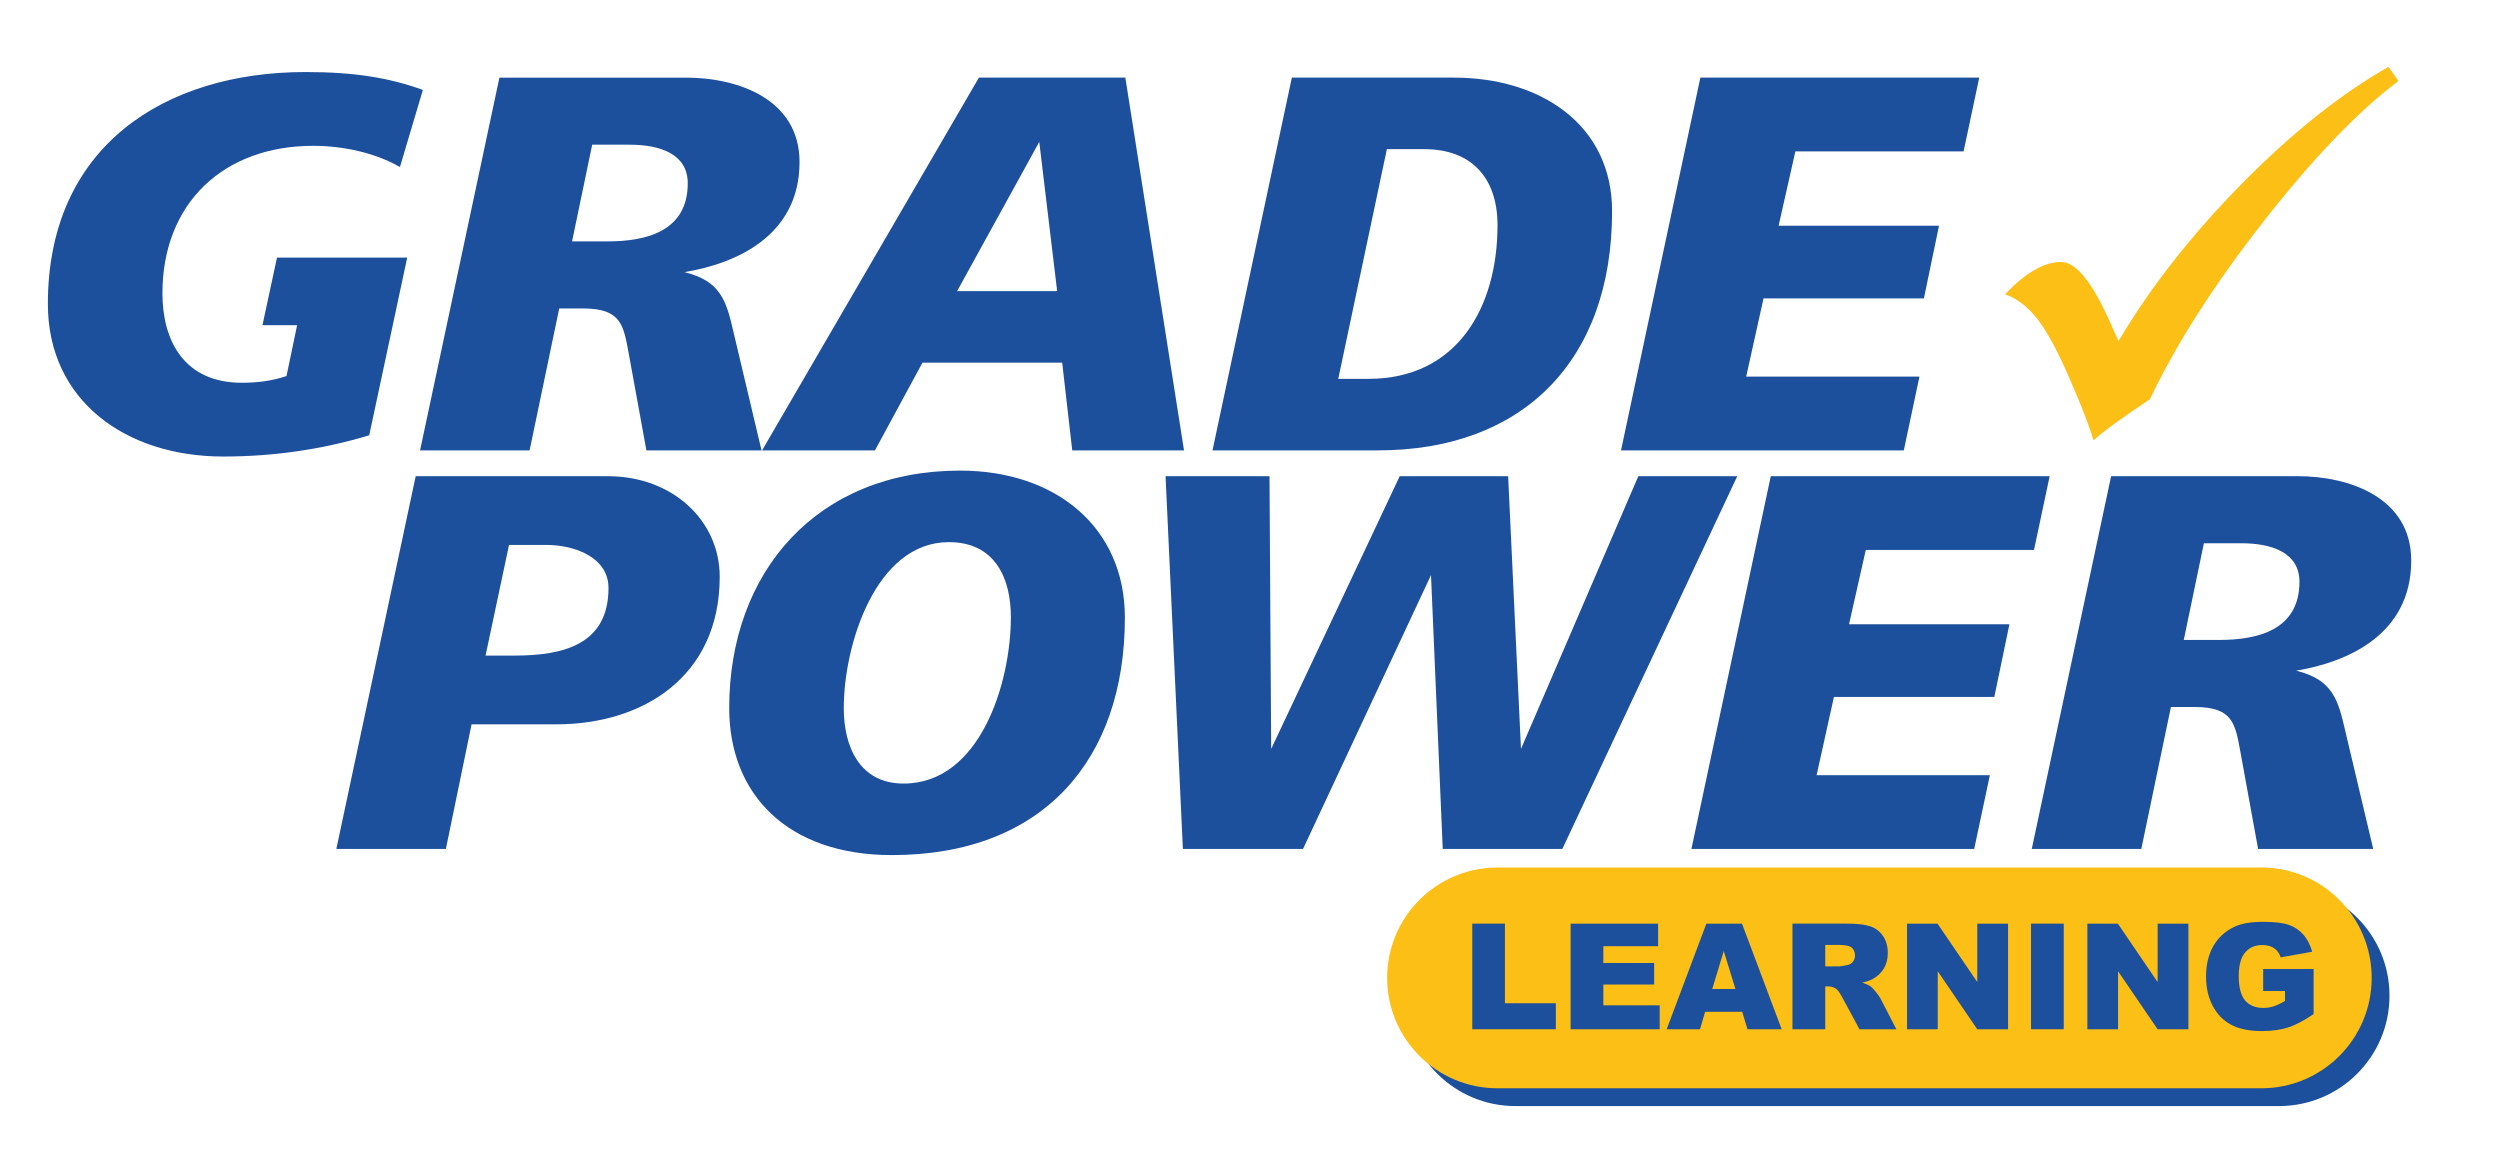
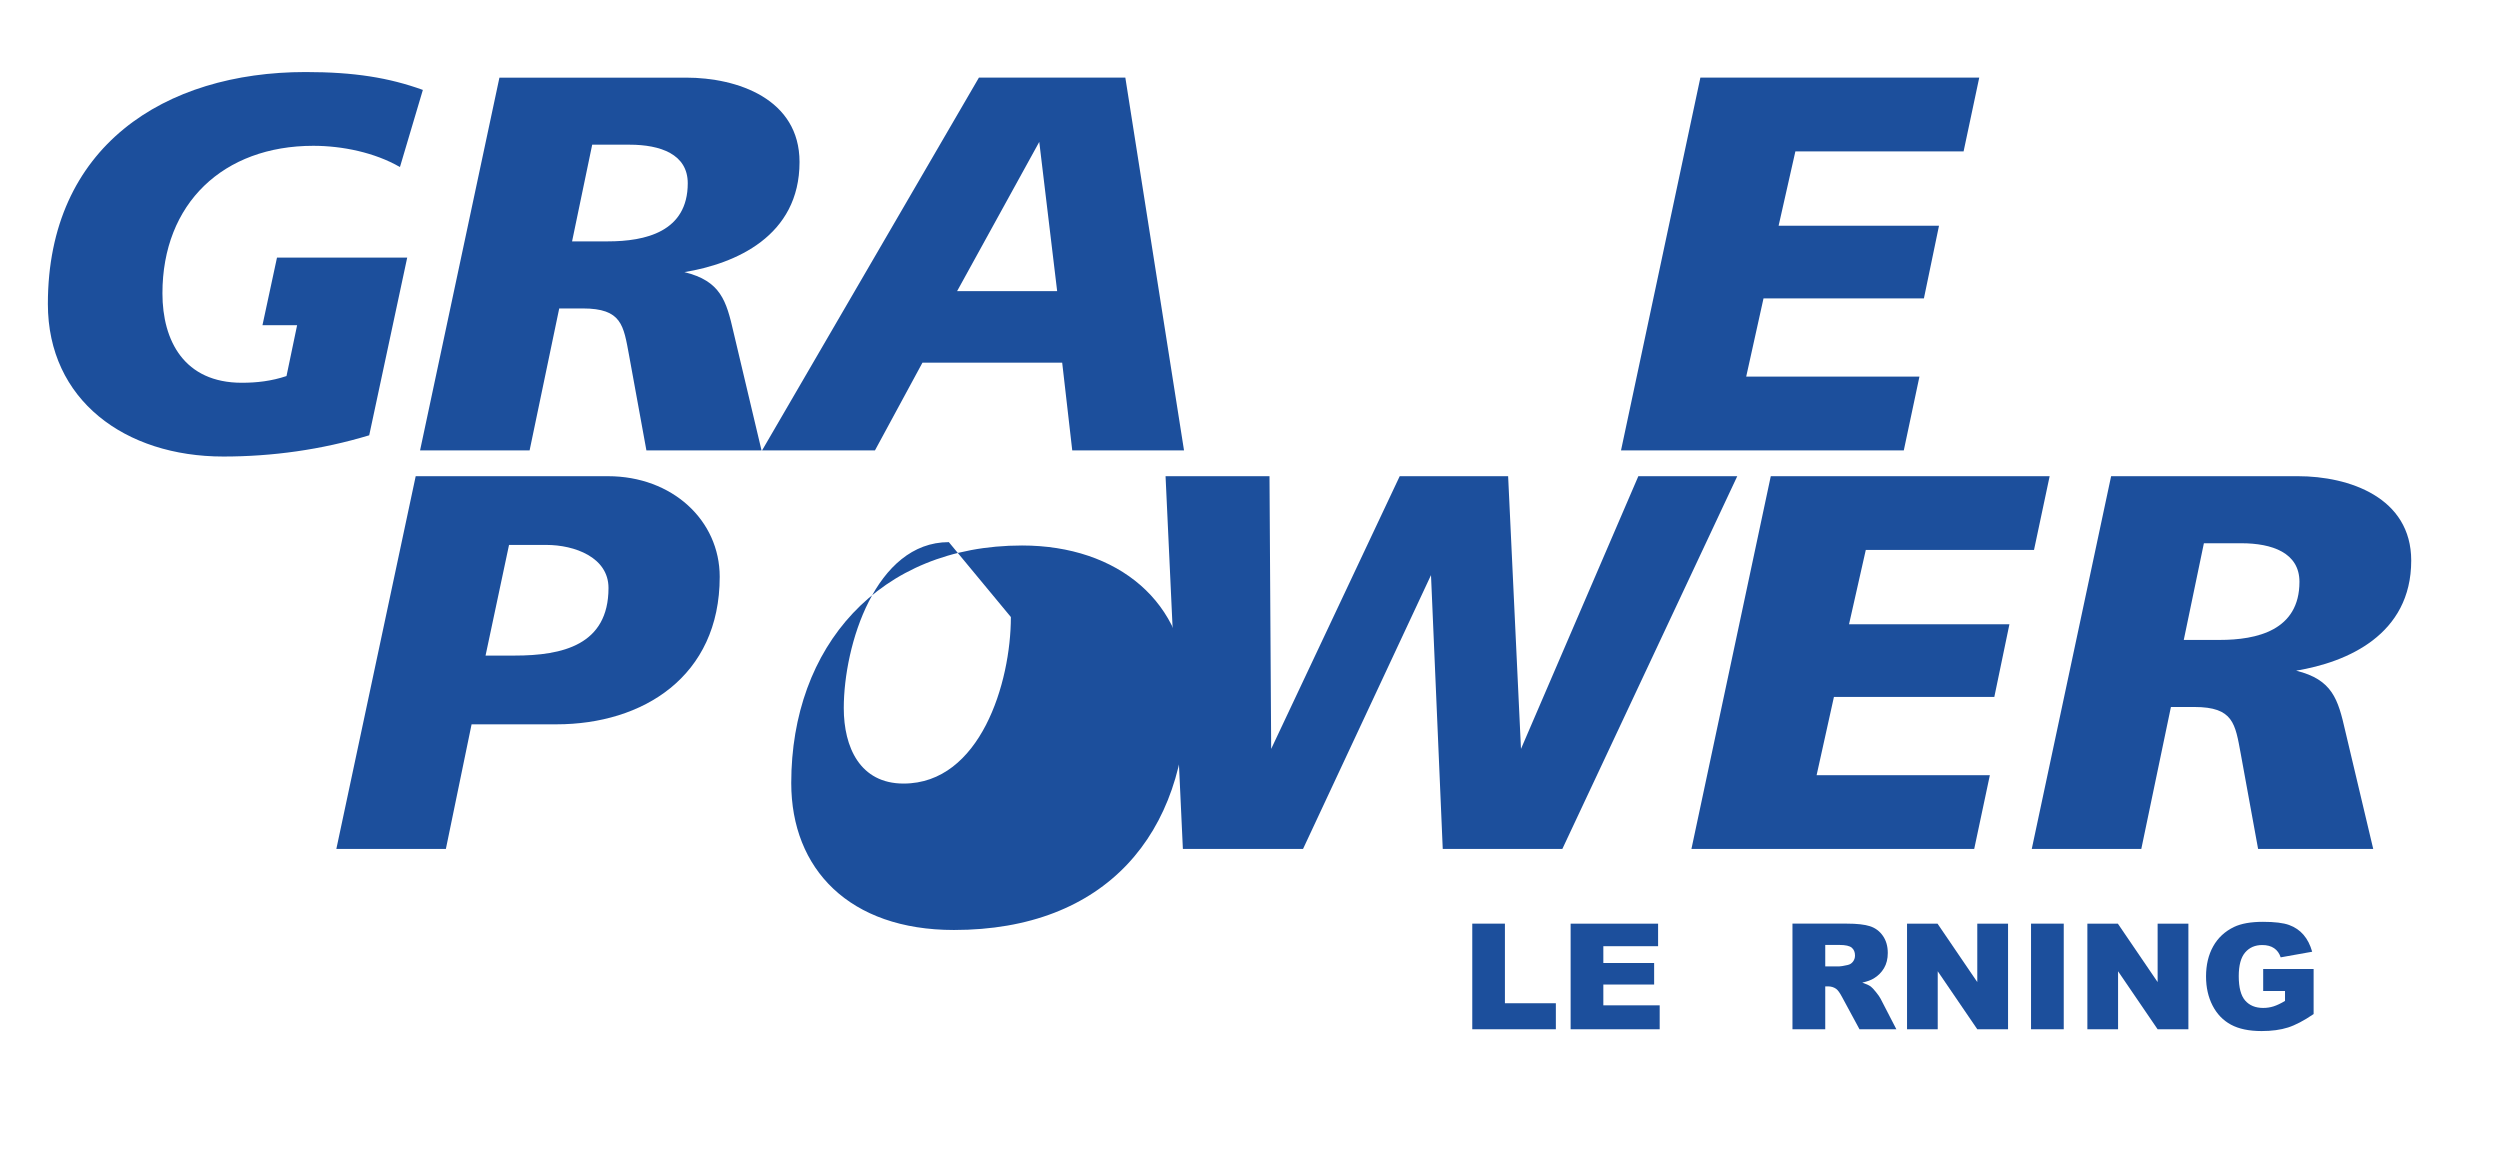
<svg xmlns="http://www.w3.org/2000/svg" xmlns:ns1="http://www.inkscape.org/namespaces/inkscape" xmlns:ns2="http://sodipodi.sourceforge.net/DTD/sodipodi-0.dtd" id="svg2" ns1:version="0.91 r13725" xml:space="preserve" width="625" height="287.5" viewBox="0 0 625 287.5" ns2:docname="Grade_Power_logo_F.svg">
  <defs id="defs6">
    <clipPath clipPathUnits="userSpaceOnUse" id="clipPath16">
      <path d="M 0,230 500,230 500,0 0,0 0,230 Z" id="path18" ns1:connector-curvature="0" />
    </clipPath>
  </defs>
  <g id="g10" ns1:groupmode="layer" ns1:label="Grade_Power_logo_F" transform="matrix(1.25,0,0,-1.25,0,287.5)">
    <g id="g12">
      <g id="g14" clip-path="url(#clipPath16)">
        <g id="g20" transform="translate(477.901,30.859)">
-           <path d="m 0,0 c 0,-12.185 -9.886,-22.07 -22.07,-22.07 l -152.767,0 c -12.189,0 -22.075,9.885 -22.075,22.07 0,12.196 9.886,22.076 22.075,22.076 l 152.767,0 C -9.886,22.076 0,12.196 0,0" style="fill:#1c4f9c;fill-opacity:1;fill-rule:nonzero;stroke:none" id="path22" ns1:connector-curvature="0" />
-         </g>
+           </g>
        <g id="g24" transform="translate(474.339,34.415)">
-           <path d="m 0,0 c 0,-12.185 -9.88,-22.073 -22.068,-22.073 l -152.767,0 c -12.189,0 -22.073,9.888 -22.073,22.073 0,12.197 9.884,22.082 22.073,22.082 l 152.767,0 C -9.88,22.082 0,12.197 0,0" style="fill:#fbbf16;fill-opacity:1;fill-rule:nonzero;stroke:none" id="path26" ns1:connector-curvature="0" />
-         </g>
+           </g>
        <g id="g28" transform="translate(294.455,45.273)">
          <path d="m 0,0 6.528,0 0,-15.922 10.188,0 0,-5.203 L 0,-21.125 0,0 Z" style="fill:#1c4f9c;fill-opacity:1;fill-rule:nonzero;stroke:none" id="path30" ns1:connector-curvature="0" />
        </g>
        <g id="g32" transform="translate(314.126,45.273)">
          <path d="m 0,0 17.493,0 0,-4.51 -10.951,0 0,-3.357 10.159,0 0,-4.309 -10.159,0 0,-4.164 11.269,0 0,-4.785 L 0,-21.125 0,0 Z" style="fill:#1c4f9c;fill-opacity:1;fill-rule:nonzero;stroke:none" id="path34" ns1:connector-curvature="0" />
        </g>
        <g id="g36" transform="translate(347.086,32.205)">
-           <path d="M 0,0 -2.332,7.594 -4.639,0 0,0 Z m 1.354,-4.568 -7.411,0 -1.03,-3.489 -6.665,0 7.94,21.125 7.121,0 7.938,-21.125 -6.836,0 -1.057,3.489 z" style="fill:#1c4f9c;fill-opacity:1;fill-rule:nonzero;stroke:none" id="path38" ns1:connector-curvature="0" />
-         </g>
+           </g>
        <g id="g40" transform="translate(365.05,36.715)">
          <path d="m 0,0 2.752,0 c 0.298,0 0.874,0.096 1.729,0.287 0.433,0.088 0.786,0.309 1.06,0.664 0.273,0.356 0.41,0.764 0.41,1.225 0,0.681 -0.216,1.205 -0.648,1.57 C 4.87,4.111 4.059,4.295 2.867,4.295 L 0,4.295 0,0 Z m -6.557,-12.566 0,21.125 10.88,0 c 2.018,0 3.559,-0.172 4.625,-0.518 1.067,-0.346 1.927,-0.988 2.58,-1.924 0.654,-0.937 0.98,-2.078 0.98,-3.422 0,-1.174 -0.25,-2.183 -0.75,-3.035 -0.499,-0.849 -1.187,-1.539 -2.062,-2.066 -0.557,-0.336 -1.321,-0.615 -2.292,-0.836 0.778,-0.26 1.344,-0.52 1.7,-0.779 0.239,-0.174 0.587,-0.543 1.043,-1.112 0.457,-0.566 0.761,-1.004 0.915,-1.312 l 3.161,-6.121 -7.376,0 -3.49,6.457 c -0.442,0.836 -0.835,1.377 -1.181,1.627 -0.471,0.326 -1.004,0.49 -1.6,0.49 l -0.576,0 0,-8.574 -6.557,0 z" style="fill:#1c4f9c;fill-opacity:1;fill-rule:nonzero;stroke:none" id="path42" ns1:connector-curvature="0" />
        </g>
        <g id="g44" transform="translate(381.406,45.273)">
          <path d="m 0,0 6.095,0 7.955,-11.688 0,11.688 6.153,0 0,-21.125 -6.153,0 -7.911,11.6 0,-11.6 -6.139,0 L 0,0 Z" style="fill:#1c4f9c;fill-opacity:1;fill-rule:nonzero;stroke:none" id="path46" ns1:connector-curvature="0" />
        </g>
        <path d="m 406.206,45.273 6.542,0 0,-21.125 -6.542,0 0,21.125 z" style="fill:#1c4f9c;fill-opacity:1;fill-rule:nonzero;stroke:none" id="path48" ns1:connector-curvature="0" />
        <g id="g50" transform="translate(417.475,45.273)">
          <path d="m 0,0 6.095,0 7.955,-11.688 0,11.688 6.153,0 0,-21.125 -6.153,0 -7.911,11.6 0,-11.6 -6.139,0 L 0,0 Z" style="fill:#1c4f9c;fill-opacity:1;fill-rule:nonzero;stroke:none" id="path52" ns1:connector-curvature="0" />
        </g>
        <g id="g54" transform="translate(452.636,31.8)">
          <path d="m 0,0 0,4.395 10.087,0 0,-9.006 C 8.156,-5.928 6.448,-6.824 4.964,-7.299 3.479,-7.773 1.719,-8.012 -0.317,-8.012 c -2.508,0 -4.552,0.428 -6.132,1.282 -1.58,0.855 -2.805,2.128 -3.675,3.82 -0.869,1.689 -1.304,3.631 -1.304,5.82 0,2.307 0.476,4.313 1.427,6.018 0.951,1.705 2.344,2.998 4.179,3.883 1.431,0.681 3.357,1.023 5.778,1.023 2.335,0 4.081,-0.211 5.238,-0.635 C 6.352,12.777 7.312,12.121 8.076,11.232 8.84,10.344 9.414,9.217 9.799,7.854 L 3.501,6.73 C 3.242,7.527 2.803,8.137 2.183,8.561 1.564,8.982 0.772,9.193 -0.187,9.193 -1.619,9.193 -2.76,8.697 -3.61,7.703 -4.46,6.707 -4.886,5.135 -4.886,2.982 c 0,-2.285 0.43,-3.919 1.29,-4.898 0.86,-0.98 2.059,-1.471 3.596,-1.471 0.729,0 1.426,0.106 2.089,0.317 0.663,0.213 1.422,0.572 2.277,1.082 L 4.366,0 0,0 Z" style="fill:#1c4f9c;fill-opacity:1;fill-rule:nonzero;stroke:none" id="path56" ns1:connector-curvature="0" />
        </g>
        <g id="g58" transform="translate(79.989,196.591)">
          <path d="m 0,0 c -5.03,2.906 -11.513,4.248 -17.325,4.248 -17.995,0 -30.177,-11.513 -30.177,-29.508 0,-9.5 4.359,-17.883 15.871,-17.883 3.018,0 5.924,0.335 8.942,1.341 l 2.123,10.171 -6.93,0 2.906,13.525 26.043,0 -7.6,-35.544 c -9.613,-2.906 -19.449,-4.247 -29.173,-4.247 -19.671,0 -35.095,11.289 -35.095,30.513 0,31.52 23.359,46.385 51.526,46.385 9.724,0 16.654,-1.118 23.472,-3.576 L 0,0 Z" style="fill:#1c4f9c;fill-opacity:1;fill-rule:nonzero;stroke:none" id="path60" ns1:connector-curvature="0" />
        </g>
        <g id="g62" transform="translate(125.927,201.062)">
          <path d="m 0,0 -7.488,0 -4.024,-19.336 7.153,0 c 7.489,0 15.983,1.9 15.983,11.624 C 11.624,-1.9 6.147,0 0,0 m 10.954,-25.484 c 7.265,-1.788 8.382,-5.7 9.836,-12.071 l 5.588,-23.584 -23.024,0 -3.465,19.001 c -1.118,6.036 -1.453,9.389 -9.278,9.389 l -4.694,0 -5.924,-28.39 -21.907,0 15.872,74.551 37.331,0 c 10.283,0 22.69,-4.247 22.69,-16.877 0,-14.866 -12.854,-20.342 -23.025,-22.019" style="fill:#1c4f9c;fill-opacity:1;fill-rule:nonzero;stroke:none" id="path64" ns1:connector-curvature="0" />
        </g>
        <g id="g66" transform="translate(207.853,201.621)">
          <path d="m 0,0 -16.43,-29.843 20.007,0 L 0,0 Z m 6.595,-61.697 -2.012,17.548 -27.943,0 -9.5,-17.548 -22.578,0 43.367,74.551 29.284,0 11.736,-74.551 -22.354,0 z" style="fill:#1c4f9c;fill-opacity:1;fill-rule:nonzero;stroke:none" id="path68" ns1:connector-curvature="0" />
        </g>
        <g id="g70" transform="translate(284.862,200.168)">
-           <path d="m 0,0 -7.488,0 -9.725,-45.938 6.036,0 c 17.772,0 25.819,14.307 25.819,30.737 C 14.642,-5.812 9.501,0 0,0 m -9.277,-60.244 -33.084,0 15.872,74.551 32.413,0 c 17.324,0 31.631,-9.389 31.631,-26.713 0,-30.067 -17.995,-47.838 -46.832,-47.838" style="fill:#1c4f9c;fill-opacity:1;fill-rule:nonzero;stroke:none" id="path72" ns1:connector-curvature="0" />
-         </g>
+           </g>
        <g id="g74" transform="translate(392.719,199.721)">
          <path d="m 0,0 -33.643,0 -3.353,-14.866 32.078,0 -3.018,-14.53 -32.079,0 -3.464,-15.648 34.649,0 -3.13,-14.753 -56.556,0 15.871,74.55 55.774,0 L 0,0 Z" style="fill:#1c4f9c;fill-opacity:1;fill-rule:nonzero;stroke:none" id="path76" ns1:connector-curvature="0" />
        </g>
        <g id="g78" transform="translate(109.294,121.014)">
          <path d="m 0,0 -7.488,0 -4.695,-22.13 5.812,0 c 9.613,0 18.778,2.123 18.778,13.523 C 12.407,-2.458 5.589,0 0,0 m 2.012,-35.878 -16.989,0 -5.142,-24.926 -21.906,0 15.871,74.551 38.449,0 c 12.853,0 22.354,-8.829 22.354,-20.117 0,-20.008 -15.424,-29.508 -32.637,-29.508" style="fill:#1c4f9c;fill-opacity:1;fill-rule:nonzero;stroke:none" id="path80" ns1:connector-curvature="0" />
        </g>
        <g id="g82" transform="translate(189.768,121.573)">
-           <path d="m 0,0 c -14.642,0 -21.013,-20.566 -21.013,-33.197 0,-7.824 3.242,-15.088 11.96,-15.088 15.312,0 21.46,20.119 21.46,33.307 C 12.407,-7.265 9.277,0 0,0 m -11.4,-62.591 c -20.902,0 -32.526,12.181 -32.526,29.394 0,27.274 17.548,47.504 46.161,47.504 19.225,0 32.973,-11.401 32.973,-29.396 0,-28.391 -16.319,-47.502 -46.608,-47.502" style="fill:#1c4f9c;fill-opacity:1;fill-rule:nonzero;stroke:none" id="path84" ns1:connector-curvature="0" />
+           <path d="m 0,0 c -14.642,0 -21.013,-20.566 -21.013,-33.197 0,-7.824 3.242,-15.088 11.96,-15.088 15.312,0 21.46,20.119 21.46,33.307 m -11.4,-62.591 c -20.902,0 -32.526,12.181 -32.526,29.394 0,27.274 17.548,47.504 46.161,47.504 19.225,0 32.973,-11.401 32.973,-29.396 0,-28.391 -16.319,-47.502 -46.608,-47.502" style="fill:#1c4f9c;fill-opacity:1;fill-rule:nonzero;stroke:none" id="path84" ns1:connector-curvature="0" />
        </g>
        <g id="g86" transform="translate(312.468,60.211)">
          <path d="M 0,0 -23.919,0 -26.267,54.768 -51.861,0 l -24.031,0 -3.465,74.551 20.789,0 0.335,-54.543 25.708,54.543 21.683,0 2.571,-54.543 23.471,54.543 19.784,0 L 0,0 Z" style="fill:#1c4f9c;fill-opacity:1;fill-rule:nonzero;stroke:none" id="path88" ns1:connector-curvature="0" />
        </g>
        <g id="g90" transform="translate(406.801,120.007)">
          <path d="m 0,0 -33.644,0 -3.352,-14.865 32.078,0 -3.019,-14.53 -32.078,0 -3.464,-15.648 34.649,0 -3.13,-14.754 -56.556,0 15.871,74.551 55.774,0 L 0,0 Z" style="fill:#1c4f9c;fill-opacity:1;fill-rule:nonzero;stroke:none" id="path92" ns1:connector-curvature="0" />
        </g>
        <g id="g94" transform="translate(448.267,121.35)">
          <path d="m 0,0 -7.489,0 -4.024,-19.336 7.154,0 c 7.488,0 15.983,1.9 15.983,11.625 C 11.624,-1.901 6.147,0 0,0 m 10.953,-25.483 c 7.266,-1.789 8.383,-5.701 9.836,-12.072 l 5.589,-23.584 -23.026,0 -3.464,19.002 c -1.118,6.035 -1.454,9.388 -9.277,9.388 l -4.694,0 -5.924,-28.39 -21.907,0 15.871,74.551 37.332,0 c 10.282,0 22.688,-4.247 22.688,-16.877 0,-14.866 -12.853,-20.342 -23.024,-22.018" style="fill:#1c4f9c;fill-opacity:1;fill-rule:nonzero;stroke:none" id="path96" ns1:connector-curvature="0" />
        </g>
        <g id="g98" transform="translate(477.696,216.633)">
-           <path d="m 0,0 1.985,-2.836 c -8.093,-6.089 -17.092,-15.468 -27.002,-28.136 -9.905,-12.669 -17.468,-24.506 -22.691,-35.51 l -4.195,-2.839 c -3.482,-2.421 -5.842,-4.216 -7.091,-5.387 -0.492,1.778 -1.569,4.687 -3.235,8.736 l -1.587,3.687 c -2.27,5.293 -4.376,9.208 -6.322,11.741 -1.949,2.535 -4.134,4.217 -6.554,5.05 4.083,4.312 7.826,6.466 11.233,6.466 2.911,0 6.143,-3.953 9.699,-11.856 l 1.759,-3.971 c 6.391,10.78 14.597,21.254 24.618,31.427 C -19.361,-13.256 -9.568,-5.446 0,0" style="fill:#fbbf16;fill-opacity:1;fill-rule:nonzero;stroke:none" id="path100" ns1:connector-curvature="0" />
-         </g>
+           </g>
      </g>
    </g>
  </g>
</svg>